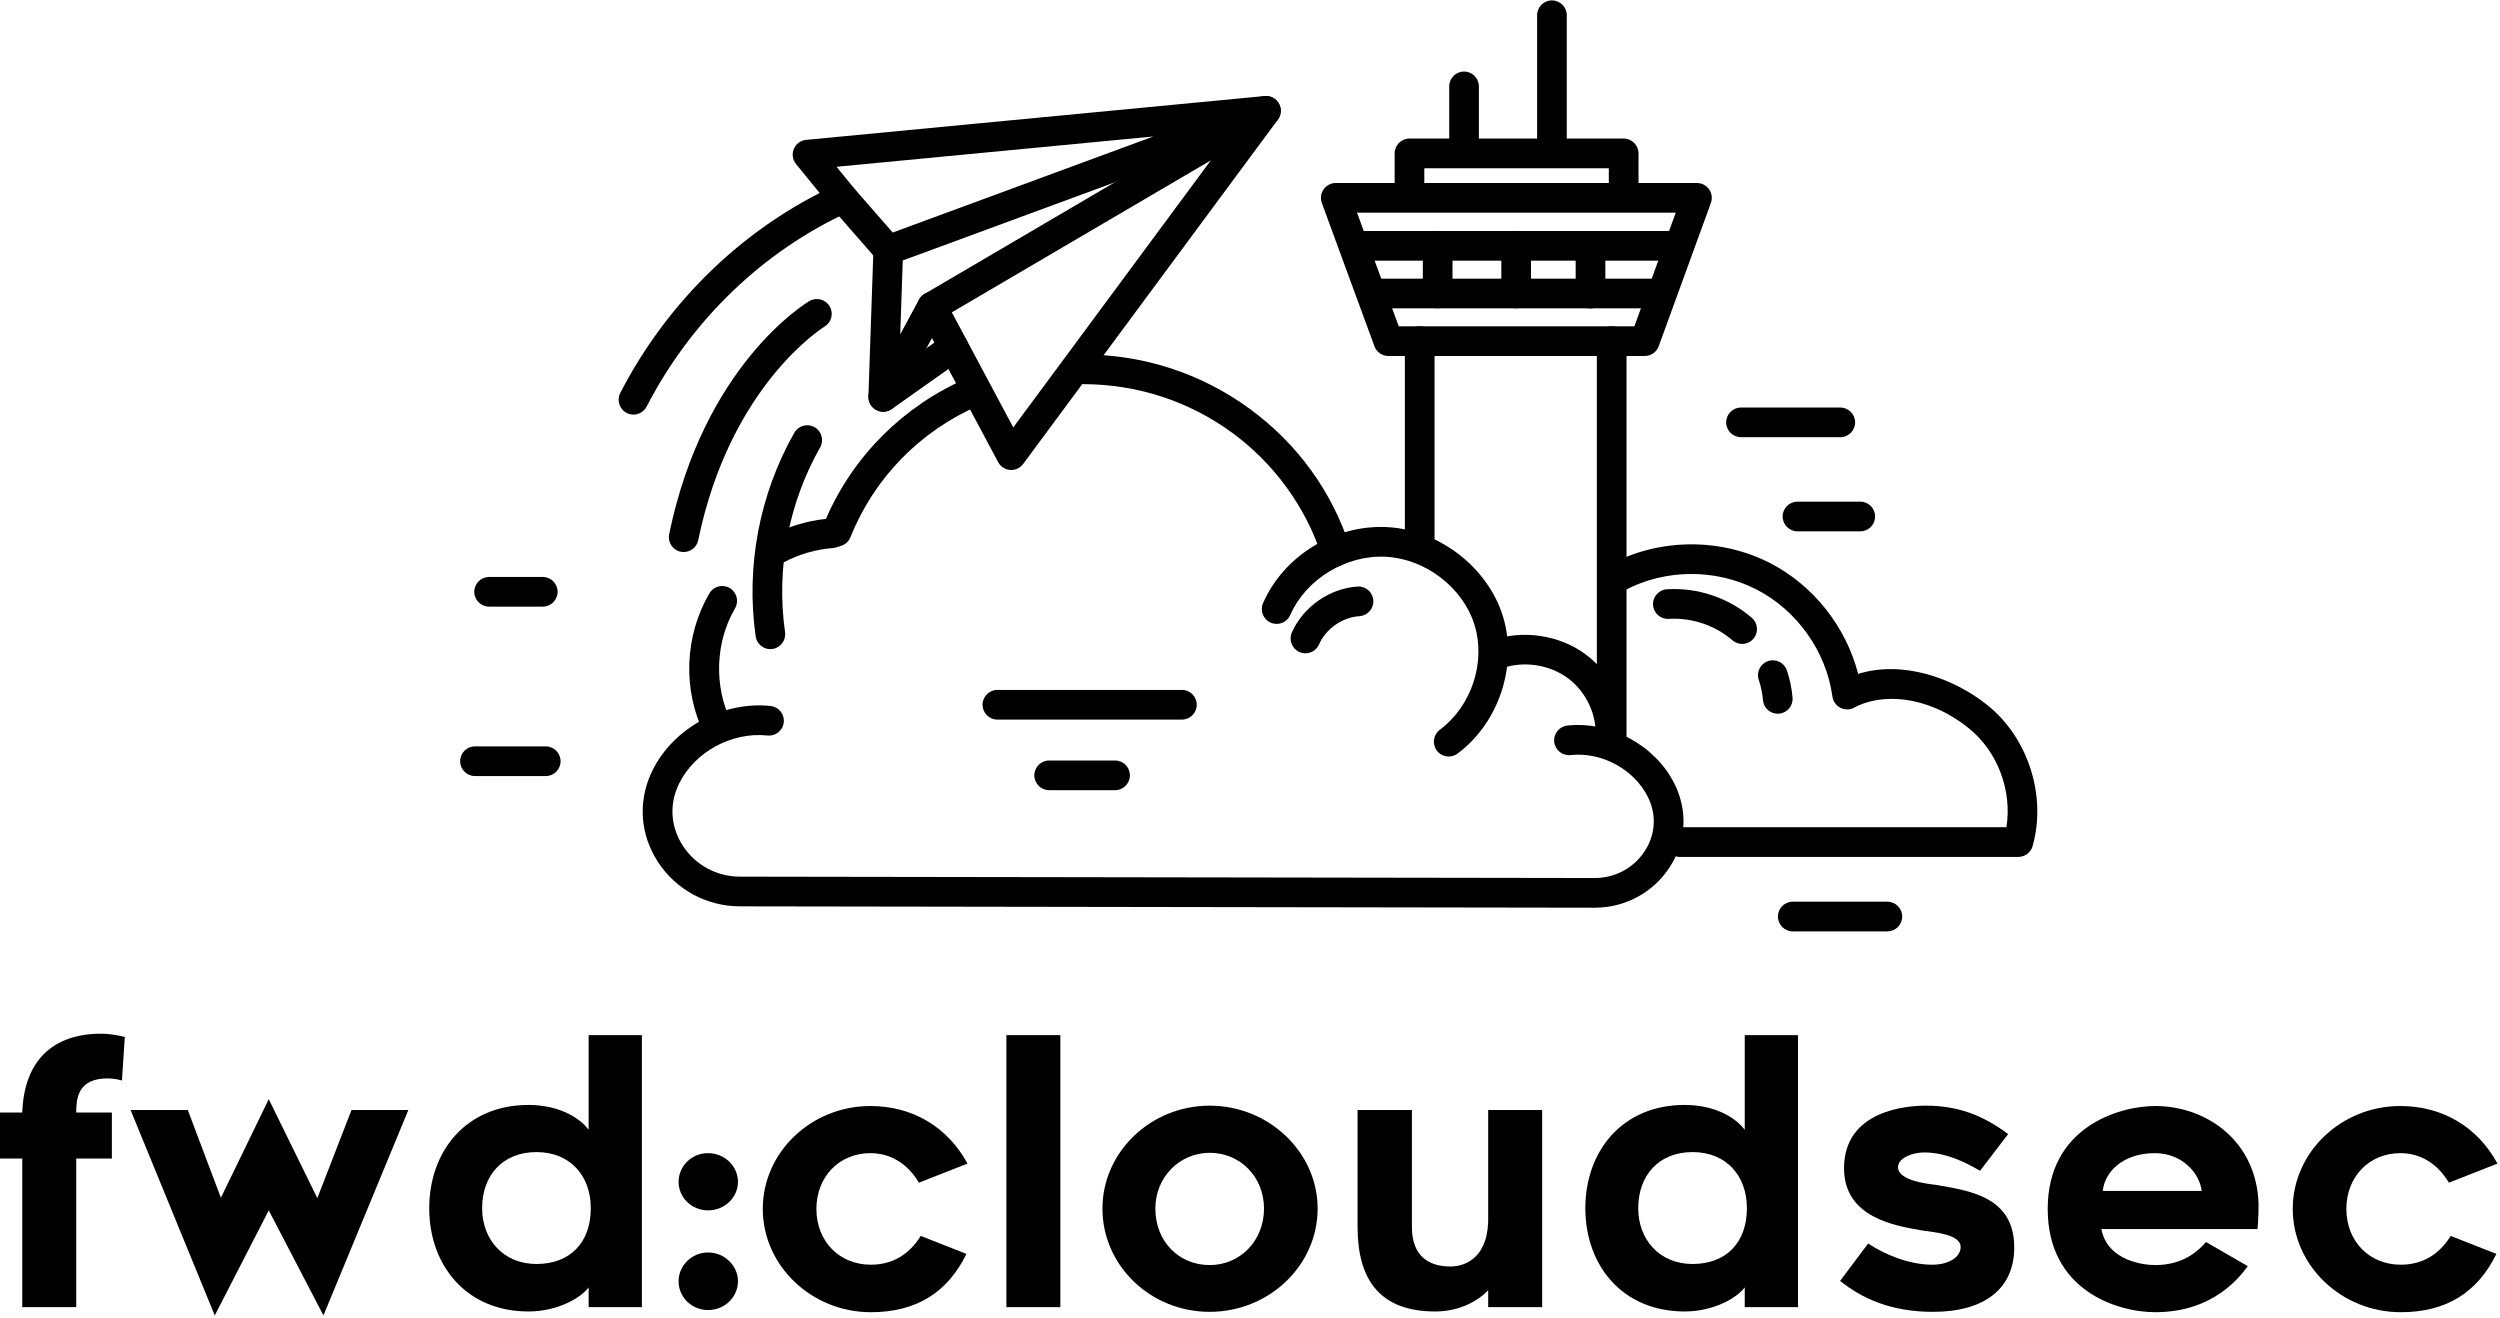
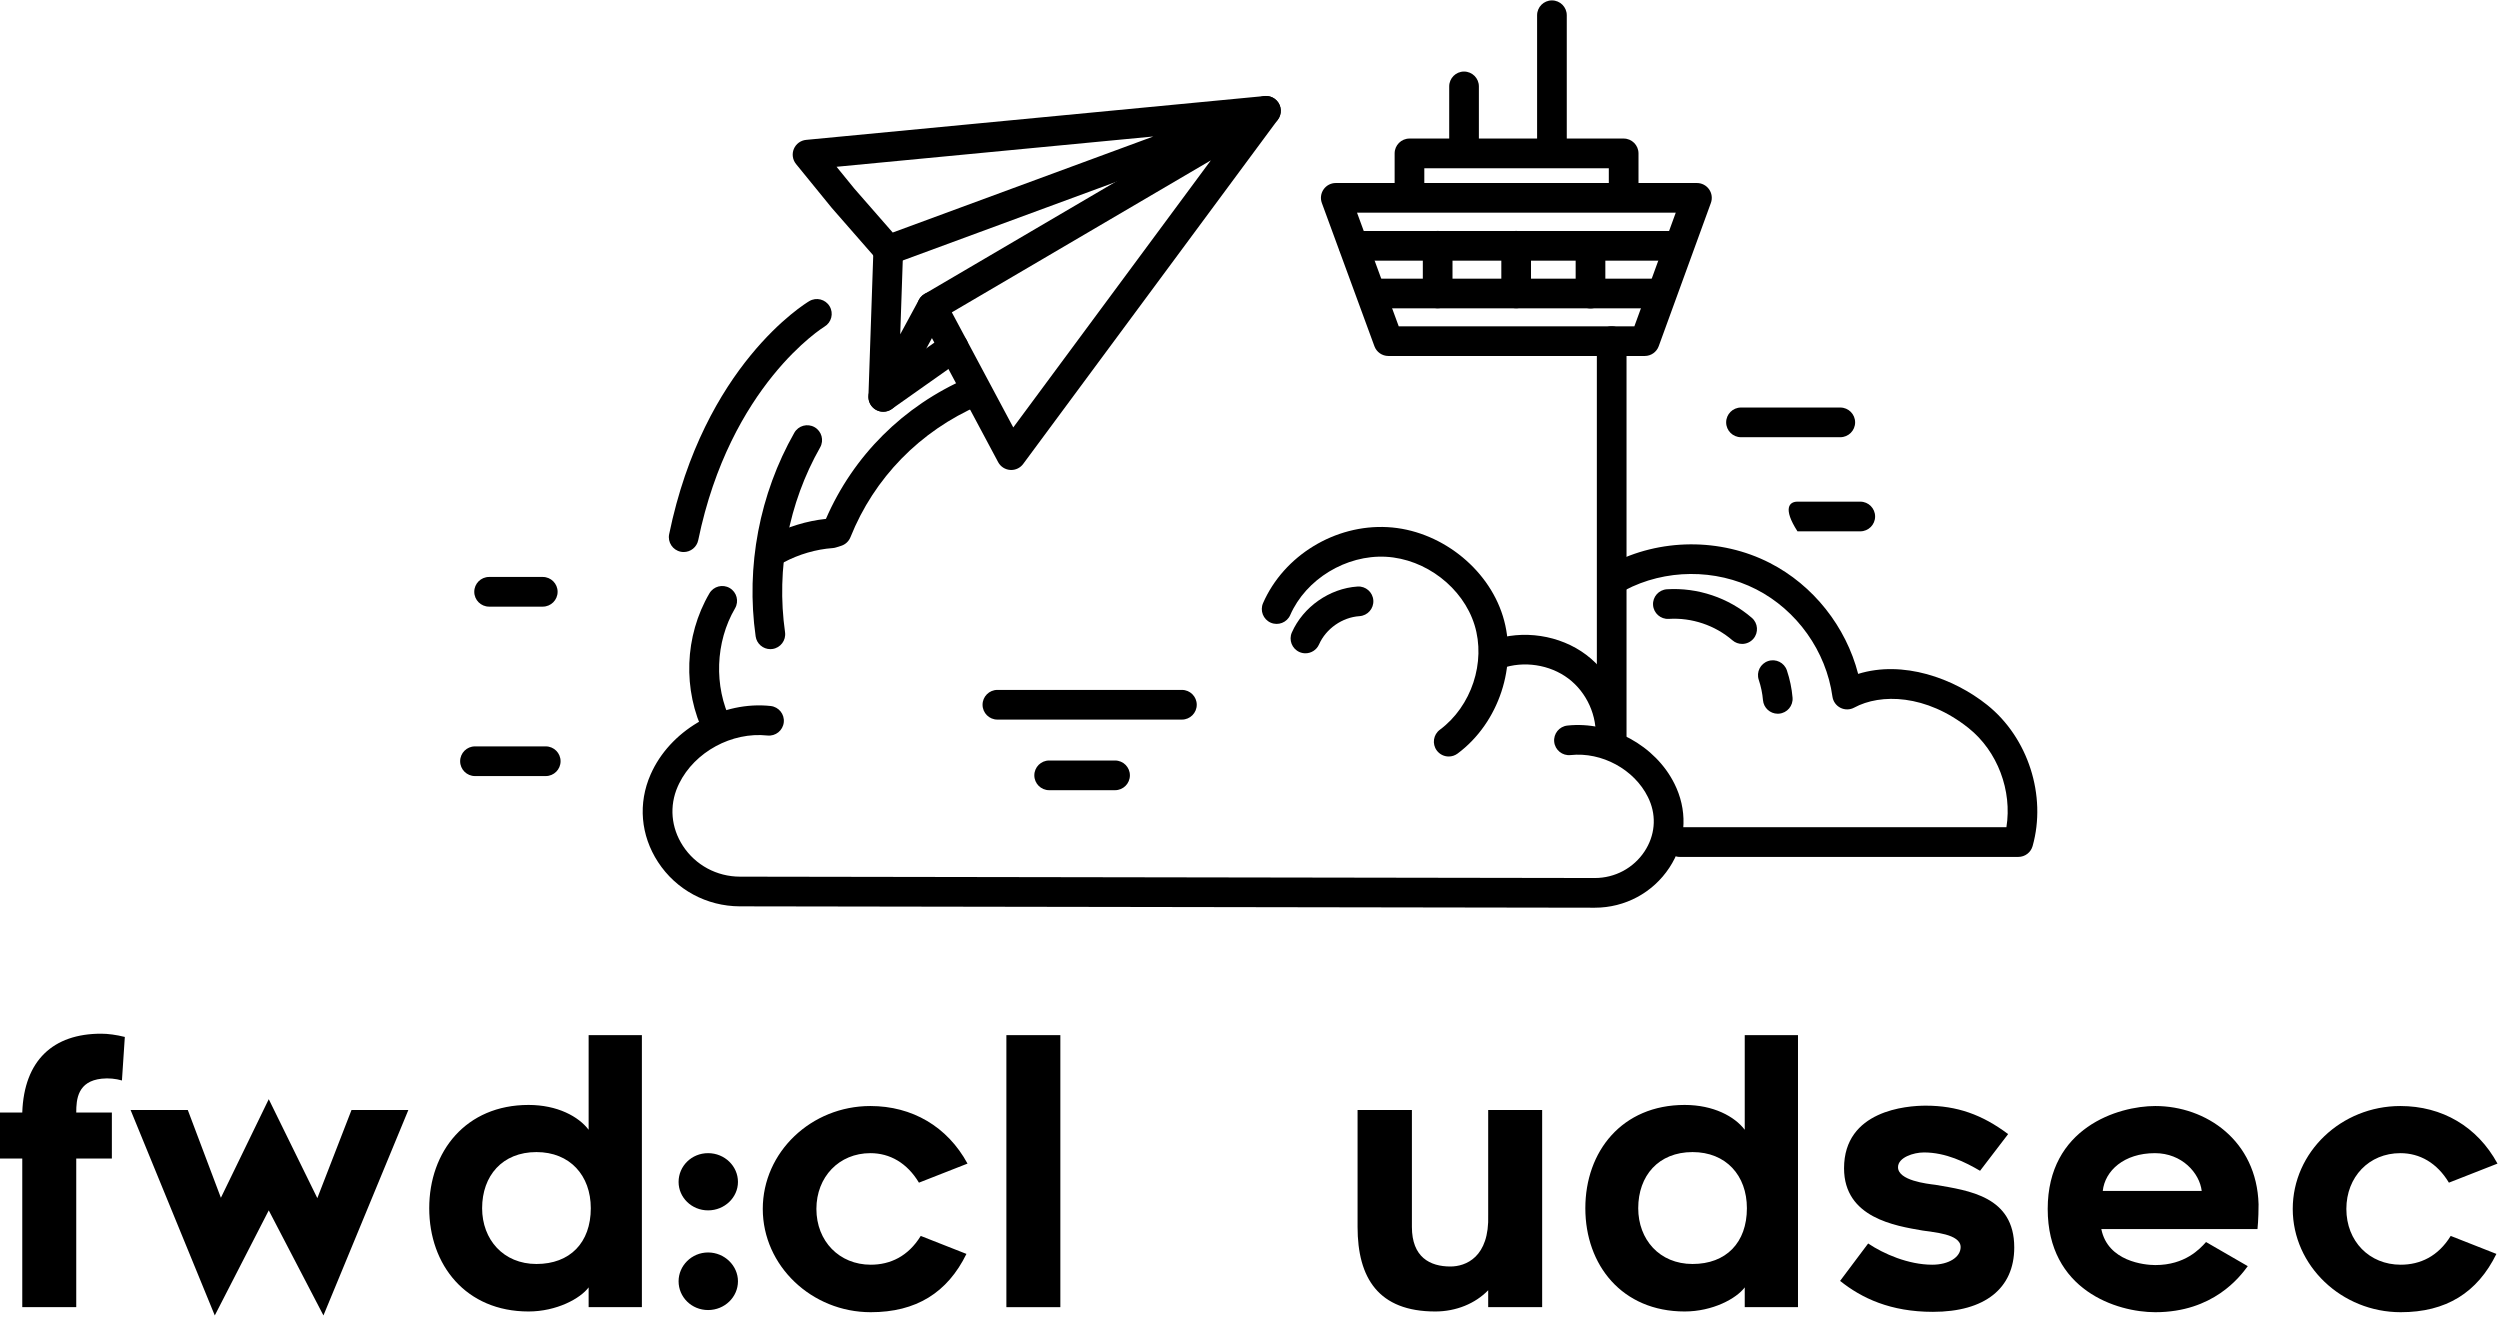
<svg xmlns="http://www.w3.org/2000/svg" width="100%" height="100%" viewBox="0 0 514 271" version="1.1" xml:space="preserve" style="fill-rule:evenodd;clip-rule:evenodd;stroke-linejoin:round;stroke-miterlimit:2;">
  <g transform="matrix(1,0,0,1,-283.525,-40)">
    <g transform="matrix(1.333,0,0,-1.333,250,372.681)">
      <g id="g804">
        <path id="path40" d="M36.91,47.958L28.585,47.958L28.585,70.879L25.144,70.879L25.144,77.983L28.585,77.983C28.862,86.03 33.358,90.137 40.739,90.137C41.793,90.137 43.07,89.971 44.402,89.638L43.958,82.922C43.014,83.2 41.904,83.311 40.85,83.2C37.131,82.812 36.91,80.036 36.91,77.983L42.404,77.983L42.404,70.879L36.91,70.879L36.91,47.958" style="fill-rule:nonzero;" />
        <path id="path42" d="M45.29,78.371L54.115,78.371L59.22,64.83L66.602,80.036L74.094,64.774L79.366,78.371L88.135,78.371L75.038,46.681L66.602,62.887L58.277,46.681L45.29,78.371" style="fill-rule:nonzero;" />
        <path id="path44" d="M107.893,71.878C102.62,71.878 99.512,68.215 99.512,63.22C99.512,58.392 102.787,54.618 107.893,54.618C113.054,54.618 116.273,57.892 116.273,63.22C116.273,68.271 113.054,71.878 107.893,71.878ZM115.94,51.01C114.664,49.29 111,47.292 106.671,47.292C97.015,47.292 91.354,54.451 91.354,63.22C91.354,71.989 97.015,79.149 106.671,79.149C111.111,79.149 114.386,77.372 115.94,75.319L115.94,89.915L124.154,89.915L124.154,47.958L115.94,47.958L115.94,51.01" style="fill-rule:nonzero;" />
        <path id="path46" d="M134.365,47.514C131.813,47.514 129.814,49.512 129.814,51.954C129.814,54.34 131.813,56.394 134.365,56.394C136.918,56.394 138.972,54.34 138.972,51.954C138.972,49.512 136.918,47.514 134.365,47.514ZM134.365,62.887C131.813,62.887 129.814,64.885 129.814,67.272C129.814,69.713 131.813,71.712 134.365,71.712C136.918,71.712 138.972,69.713 138.972,67.272C138.972,64.885 136.918,62.887 134.365,62.887" style="fill-rule:nonzero;" />
        <path id="path48" d="M142.8,63.109C142.8,71.878 150.293,78.982 159.395,78.982C165.833,78.982 171.271,75.818 174.379,70.102L166.887,67.161C165.056,70.213 162.392,71.712 159.395,71.712C154.566,71.712 151.07,68.048 151.07,63.109C151.07,58.114 154.622,54.506 159.45,54.506C162.447,54.506 165.222,55.783 167.165,58.947L174.213,56.172C171.271,50.178 166.443,47.181 159.45,47.181C150.349,47.181 142.8,54.34 142.8,63.109" style="fill-rule:nonzero;" />
        <path id="path50" d="M180.373,89.915L188.698,89.915L188.698,47.958L180.373,47.958L180.373,89.915" style="fill-rule:nonzero;" />
-         <path id="path52" d="M203.349,63.165C203.349,58.114 206.957,54.451 211.729,54.451C216.447,54.451 220.11,58.225 220.11,63.165C220.11,68.048 216.447,71.767 211.729,71.767C207.068,71.767 203.349,67.993 203.349,63.165ZM195.191,63.165C195.191,71.878 202.628,79.037 211.729,79.037C220.832,79.037 228.379,71.878 228.379,63.165C228.379,54.34 220.832,47.236 211.729,47.236C202.628,47.236 195.191,54.34 195.191,63.165" style="fill-rule:nonzero;" />
        <path id="path54" d="M234.54,60.335L234.54,78.371L242.92,78.371L242.92,60.335C242.92,55.672 245.694,54.23 248.858,54.23C251.189,54.23 254.908,55.617 254.686,62.221L254.686,78.371L263.01,78.371L263.01,47.958L254.686,47.958L254.686,50.567C252.688,48.513 249.746,47.292 246.527,47.292C237.758,47.292 234.54,52.453 234.54,60.335" style="fill-rule:nonzero;" />
        <path id="path56" d="M286.208,71.878C280.936,71.878 277.828,68.215 277.828,63.22C277.828,58.392 281.103,54.618 286.208,54.618C291.37,54.618 294.589,57.892 294.589,63.22C294.589,68.271 291.37,71.878 286.208,71.878ZM294.256,51.01C292.979,49.29 289.316,47.292 284.987,47.292C275.331,47.292 269.67,54.451 269.67,63.22C269.67,71.989 275.331,79.149 284.987,79.149C289.427,79.149 292.702,77.372 294.256,75.319L294.256,89.915L302.47,89.915L302.47,47.958L294.256,47.958L294.256,51.01" style="fill-rule:nonzero;" />
        <path id="path58" d="M308.963,52.009L313.292,57.781C315.678,56.172 319.508,54.506 323.17,54.506C325.724,54.506 327.555,55.672 327.555,57.226C327.555,59.279 323.282,59.502 321.672,59.779C317.51,60.501 309.573,61.721 309.573,69.38C309.573,78.316 319.23,79.037 322.171,79.037C327,79.037 330.885,77.65 334.881,74.653L330.552,68.992C328.276,70.324 325.279,71.822 321.894,71.822C320.285,71.822 317.898,71.046 317.898,69.547C317.898,67.493 322.338,66.994 323.67,66.828C328.832,65.94 335.825,65.052 335.825,57.171C335.825,50.844 331.273,47.236 323.282,47.236C316.733,47.236 312.292,49.345 308.963,52.009" style="fill-rule:nonzero;" />
        <path id="path60" d="M349.477,65.884L364.739,65.884C364.406,68.659 361.687,71.712 357.524,71.712C352.751,71.712 349.81,68.992 349.477,65.884ZM340.985,63.109C340.985,75.652 351.863,78.982 357.58,78.982C365.405,78.982 373.23,73.654 373.508,63.831C373.508,61.5 373.341,60.001 373.341,60.001L349.255,60.001C350.253,55.006 355.915,54.451 357.58,54.451C362.186,54.451 364.461,56.949 365.405,58.004L371.843,54.285C370.622,52.62 366.515,47.181 357.58,47.181C351.641,47.181 340.985,50.567 340.985,63.109" style="fill-rule:nonzero;" />
        <path id="path62" d="M378.78,63.109C378.78,71.878 386.272,78.982 395.375,78.982C401.813,78.982 407.251,75.818 410.359,70.102L402.867,67.161C401.035,70.213 398.371,71.712 395.375,71.712C390.546,71.712 387.049,68.048 387.049,63.109C387.049,58.114 390.602,54.506 395.43,54.506C398.427,54.506 401.202,55.783 403.144,58.947L410.192,56.172C407.251,50.178 402.423,47.181 395.43,47.181C386.328,47.181 378.78,54.34 378.78,63.109" style="fill-rule:nonzero;" />
      </g>
      <g id="g790" transform="matrix(1,0,0,1,-0.676,0)">
        <path id="path72" d="M172.636,201.398L182.111,183.646L212.583,224.84L172.636,201.398ZM181.797,177.084L181.629,177.09C180.846,177.148 180.147,177.602 179.777,178.295L167.561,201.182C166.983,202.265 167.363,203.613 168.422,204.234L219.926,234.457C220.865,235.008 222.061,234.822 222.788,234.013C223.515,233.204 223.572,231.996 222.925,231.121L183.637,178.011C183.204,177.426 182.52,177.084 181.797,177.084" style="fill-rule:nonzero;" />
        <path id="path74" d="M157.6,220.479L163.518,213.708L203.717,228.522L154.856,223.849L157.6,220.479ZM162.832,208.726C162.184,208.726 161.551,209.002 161.107,209.509L154.126,217.496L154.075,217.557L148.605,224.275C148.072,224.93 147.942,225.824 148.268,226.604C148.594,227.382 149.322,227.919 150.162,227.999L220.867,234.761C222.016,234.871 223.062,234.113 223.317,232.992C223.573,231.87 222.956,230.732 221.876,230.335L163.623,208.867C163.364,208.772 163.097,208.726 162.832,208.726" style="fill-rule:nonzero;" />
        <path id="path76" d="M162.057,186.07C161.858,186.07 161.657,186.096 161.457,186.15C160.432,186.429 159.733,187.376 159.769,188.438L160.543,211.093C160.586,212.357 161.652,213.346 162.909,213.304C164.173,213.26 165.162,212.201 165.119,210.937L164.677,198.009L167.567,203.349C168.169,204.461 169.559,204.875 170.67,204.273C171.782,203.671 172.196,202.282 171.594,201.17L164.07,187.27C163.663,186.517 162.882,186.07 162.057,186.07" style="fill-rule:nonzero;" />
        <path id="path78" d="M162.059,186.07C161.34,186.07 160.633,186.407 160.187,187.039C159.458,188.072 159.704,189.5 160.737,190.229L171.59,197.892C172.623,198.621 174.051,198.375 174.78,197.342C175.509,196.309 175.263,194.881 174.23,194.152L163.377,186.489C162.976,186.206 162.516,186.07 162.059,186.07" style="fill-rule:nonzero;" />
        <path id="path80" d="M271.812,109.57L271.784,109.57L139.947,109.78C134.819,109.791 130.098,112.345 127.319,116.613C124.631,120.74 124.214,125.662 126.173,130.117C126.266,130.328 126.364,130.539 126.467,130.747C129.685,137.291 137.347,141.469 144.684,140.682C145.941,140.547 146.851,139.419 146.715,138.162C146.581,136.904 145.454,135.995 144.195,136.129C138.704,136.718 132.975,133.605 130.575,128.726C130.501,128.577 130.431,128.426 130.365,128.275C129.038,125.259 129.327,121.92 131.155,119.111C133.089,116.142 136.378,114.366 139.955,114.359L271.792,114.149L271.811,114.149C274.92,114.149 277.786,115.684 279.481,118.258C281.075,120.679 281.342,123.563 280.214,126.17C280.148,126.323 280.079,126.474 280.005,126.624C277.902,130.9 272.88,133.629 268.064,133.111C266.808,132.976 265.679,133.886 265.544,135.143C265.409,136.4 266.319,137.529 267.576,137.664C274.234,138.379 281.192,134.585 284.114,128.643C284.22,128.426 284.321,128.208 284.417,127.988C286.168,123.939 285.763,119.474 283.305,115.74C280.761,111.876 276.465,109.57 271.812,109.57" style="fill-rule:nonzero;" />
        <path id="path82" d="M249.274,132.891C248.575,132.891 247.884,133.211 247.435,133.816C246.681,134.83 246.893,136.264 247.907,137.018C252.788,140.643 255.037,147.442 253.254,153.186C251.468,158.945 245.722,163.366 239.592,163.697C233.458,164.027 227.252,160.251 224.832,154.715C224.326,153.556 222.976,153.028 221.817,153.534C220.659,154.041 220.131,155.39 220.637,156.548C223.845,163.887 231.739,168.709 239.839,168.269C247.813,167.838 255.293,162.065 257.627,154.543C259.966,147.004 257.026,138.088 250.637,133.342C250.227,133.038 249.749,132.891 249.274,132.891" style="fill-rule:nonzero;" />
        <path id="path84" d="M274.194,133.103L273.989,133.111C272.729,133.224 271.799,134.336 271.911,135.595C272.223,139.105 270.584,142.762 267.735,144.912C264.87,147.075 260.822,147.689 257.423,146.475C256.233,146.05 254.922,146.671 254.497,147.861C254.072,149.052 254.693,150.362 255.883,150.787C260.695,152.505 266.431,151.634 270.494,148.567C274.574,145.486 276.92,140.235 276.472,135.189C276.366,133.999 275.367,133.103 274.194,133.103" style="fill-rule:nonzero;" />
-         <path id="path86" d="M231.854,162.223C230.886,162.223 229.987,162.84 229.675,163.811C227.253,171.333 222.352,178.086 215.874,182.825C209.168,187.73 201.189,190.324 192.801,190.324C191.537,190.324 190.512,191.349 190.512,192.613C190.512,193.877 191.537,194.902 192.801,194.902C202.168,194.902 211.082,192.004 218.577,186.52C225.934,181.138 231.278,173.771 234.033,165.214C234.42,164.011 233.759,162.721 232.556,162.334C232.322,162.259 232.086,162.223 231.854,162.223" style="fill-rule:nonzero;" />
        <path id="path88" d="M145.627,162.565C144.807,162.565 144.014,163.007 143.603,163.782C143.01,164.898 143.436,166.284 144.552,166.877C147.262,168.314 150.243,169.229 153.217,169.541C157.448,179.287 165.155,186.974 175.034,191.264C176.194,191.767 177.542,191.236 178.045,190.076C178.549,188.917 178.017,187.568 176.857,187.064C167.716,183.094 160.663,175.868 156.999,166.717C156.744,166.08 156.216,165.59 155.562,165.384L154.777,165.137C154.607,165.084 154.432,165.05 154.254,165.037C151.677,164.85 149.064,164.088 146.698,162.833C146.356,162.651 145.989,162.565 145.627,162.565" style="fill-rule:nonzero;" />
        <path id="path90" d="M136.526,135.035C135.683,135.035 134.872,135.504 134.473,136.31C131.095,143.142 131.391,151.474 135.245,158.056C135.883,159.147 137.286,159.514 138.377,158.875C139.468,158.236 139.834,156.834 139.196,155.743C136.158,150.555 135.915,143.723 138.577,138.34C139.137,137.207 138.673,135.834 137.54,135.273C137.213,135.112 136.867,135.035 136.526,135.035" style="fill-rule:nonzero;" />
-         <path id="path92" d="M123.531,185.629C123.178,185.629 122.819,185.711 122.484,185.884C121.36,186.464 120.919,187.844 121.498,188.968C128.833,203.194 140.695,214.6 154.899,221.085C156.049,221.61 157.407,221.104 157.933,219.953C158.458,218.804 157.951,217.445 156.801,216.92C143.526,210.859 132.434,200.188 125.568,186.87C125.162,186.082 124.361,185.629 123.531,185.629" style="fill-rule:nonzero;" />
        <path id="path94" d="M144.64,149.451C143.519,149.451 142.539,150.277 142.376,151.419C140.847,162.201 142.965,173.355 148.34,182.826C148.964,183.925 150.362,184.311 151.461,183.687C152.561,183.063 152.946,181.666 152.322,180.566C147.444,171.97 145.521,161.848 146.91,152.062C147.087,150.81 146.216,149.652 144.964,149.474C144.855,149.459 144.747,149.451 144.64,149.451" style="fill-rule:nonzero;" />
        <path id="path96" d="M131.28,164.429C131.127,164.429 130.972,164.444 130.816,164.476C129.578,164.73 128.78,165.941 129.035,167.179C134.389,193.214 149.989,202.736 150.65,203.129C151.738,203.774 153.142,203.416 153.788,202.329C154.432,201.243 154.076,199.842 152.993,199.195C152.849,199.108 138.442,190.191 133.52,166.257C133.297,165.175 132.343,164.429 131.28,164.429" style="fill-rule:nonzero;" />
        <path id="path98" d="M241.563,199.245L277.91,199.245L284.29,216.767L235.133,216.767L241.563,199.245ZM279.513,194.667L239.965,194.667C239.005,194.667 238.146,195.266 237.816,196.167L229.705,218.267C229.447,218.969 229.549,219.753 229.977,220.366C230.405,220.98 231.106,221.345 231.854,221.345L287.56,221.345C288.307,221.345 289.007,220.98 289.435,220.369C289.864,219.757 289.966,218.974 289.711,218.273L281.664,196.173C281.334,195.269 280.475,194.667 279.513,194.667" style="fill-rule:nonzero;" />
        <path id="path100" d="M281.561,202.015L237.917,202.015C236.652,202.015 235.627,203.04 235.627,204.304C235.627,205.568 236.652,206.593 237.917,206.593L281.561,206.593C282.825,206.593 283.851,205.568 283.851,204.304C283.851,203.04 282.825,202.015 281.561,202.015" style="fill-rule:nonzero;" />
        <path id="path102" d="M284.427,209.363L234.633,209.363C233.369,209.363 232.344,210.388 232.344,211.652C232.344,212.917 233.369,213.942 234.633,213.942L284.427,213.942C285.691,213.942 286.716,212.917 286.716,211.652C286.716,210.388 285.691,209.363 284.427,209.363" style="fill-rule:nonzero;" />
        <path id="path104" d="M247.57,202.029C246.305,202.029 245.28,203.054 245.28,204.318L245.28,211.666C245.28,212.93 246.305,213.956 247.57,213.956C248.834,213.956 249.859,212.93 249.859,211.666L249.859,204.318C249.859,203.054 248.834,202.029 247.57,202.029" style="fill-rule:nonzero;" />
        <path id="path106" d="M259.677,202.029C258.413,202.029 257.388,203.054 257.388,204.318L257.388,211.666C257.388,212.93 258.413,213.956 259.677,213.956C260.941,213.956 261.966,212.93 261.966,211.666L261.966,204.318C261.966,203.054 260.941,202.029 259.677,202.029" style="fill-rule:nonzero;" />
        <path id="path108" d="M271.143,202.002C269.878,202.002 268.853,203.027 268.853,204.291L268.853,211.639C268.853,212.903 269.878,213.929 271.143,213.929C272.407,213.929 273.432,212.903 273.432,211.639L273.432,204.291C273.432,203.027 272.407,202.002 271.143,202.002" style="fill-rule:nonzero;" />
-         <path id="path110" d="M244.799,163.717C243.535,163.717 242.51,164.742 242.51,166.007L242.51,196.956C242.51,198.22 243.535,199.245 244.799,199.245C246.063,199.245 247.088,198.22 247.088,196.956L247.088,166.007C247.088,164.742 246.063,163.717 244.799,163.717" style="fill-rule:nonzero;" />
        <path id="path112" d="M274.411,133.103C273.147,133.103 272.122,134.128 272.122,135.392L272.122,196.956C272.122,198.22 273.147,199.245 274.411,199.245C275.675,199.245 276.7,198.22 276.7,196.956L276.7,135.392C276.7,134.128 275.675,133.103 274.411,133.103" style="fill-rule:nonzero;" />
        <path id="path114" d="M276.257,217.577C274.993,217.577 273.967,218.602 273.967,219.866L273.967,223.625L245.51,223.625L245.51,219.866C245.51,218.602 244.485,217.577 243.221,217.577C241.957,217.577 240.932,218.602 240.932,219.866L240.932,225.914C240.932,227.178 241.957,228.203 243.221,228.203L276.257,228.203C277.521,228.203 278.546,227.178 278.546,225.914L278.546,219.866C278.546,218.602 277.521,217.577 276.257,217.577" style="fill-rule:nonzero;" />
        <path id="path116" d="M251.638,224.147C250.374,224.147 249.349,225.173 249.349,226.437L249.349,236.248C249.349,237.513 250.374,238.537 251.638,238.537C252.902,238.537 253.927,237.513 253.927,236.248L253.927,226.437C253.927,225.173 252.902,224.147 251.638,224.147" style="fill-rule:nonzero;" />
        <path id="path118" d="M265.194,224.147C263.93,224.147 262.905,225.173 262.905,226.437L262.905,247.222C262.905,248.486 263.93,249.511 265.194,249.511C266.458,249.511 267.483,248.486 267.483,247.222L267.483,226.437C267.483,225.173 266.458,224.147 265.194,224.147" style="fill-rule:nonzero;" />
        <path id="path120" d="M337.128,117.404L284.919,117.404C283.655,117.404 282.629,118.43 282.629,119.694C282.629,120.958 283.655,121.983 284.919,121.983L335.292,121.983C336.198,127.61 333.938,133.696 329.469,137.265C322.907,142.507 315.875,142.633 311.817,140.433C311.157,140.075 310.363,140.064 309.693,140.403C309.022,140.742 308.562,141.388 308.458,142.132C307.492,149.121 302.99,155.459 296.708,158.672C290.427,161.886 282.653,161.828 276.42,158.523C275.303,157.931 273.917,158.356 273.325,159.473C272.733,160.59 273.158,161.976 274.275,162.568C281.808,166.563 291.203,166.632 298.794,162.748C305.513,159.311 310.548,152.915 312.425,145.633C319.317,147.771 327.135,144.99 332.327,140.843C338.638,135.801 341.519,126.85 339.332,119.074C339.054,118.087 338.154,117.404 337.128,117.404" style="fill-rule:nonzero;" />
        <path id="path122" d="M227.174,148.809C226.865,148.809 226.551,148.872 226.25,149.005C225.094,149.517 224.57,150.868 225.082,152.025C226.829,155.977 230.899,158.823 235.21,159.107C236.474,159.192 237.563,158.234 237.646,156.973C237.729,155.711 236.773,154.621 235.512,154.538C232.854,154.363 230.346,152.609 229.27,150.173C228.891,149.318 228.053,148.809 227.174,148.809" style="fill-rule:nonzero;" />
        <path id="path124" d="M300.023,139.489C298.847,139.489 297.846,140.391 297.745,141.585C297.655,142.638 297.436,143.692 297.094,144.717C296.693,145.916 297.34,147.213 298.54,147.613C299.738,148.014 301.036,147.366 301.436,146.167C301.894,144.798 302.186,143.387 302.307,141.972C302.414,140.713 301.479,139.605 300.22,139.498L300.023,139.489" style="fill-rule:nonzero;" />
        <path id="path126" d="M294.53,150.256C294,150.256 293.468,150.439 293.036,150.812C290.344,153.134 286.769,154.337 283.218,154.117C281.965,154.036 280.87,154.997 280.791,156.259C280.712,157.521 281.671,158.607 282.933,158.686C287.664,158.98 292.437,157.375 296.027,154.279C296.984,153.453 297.09,152.007 296.265,151.05C295.812,150.525 295.173,150.256 294.53,150.256" style="fill-rule:nonzero;" />
        <path id="path128" d="M309.669,182.138L294.356,182.138C293.092,182.138 292.066,183.163 292.066,184.428C292.066,185.692 293.092,186.717 294.356,186.717L309.669,186.717C310.933,186.717 311.958,185.692 311.958,184.428C311.958,183.163 310.933,182.138 309.669,182.138" style="fill-rule:nonzero;" />
-         <path id="path130" d="M312.751,167.62L303.067,167.62C301.802,167.62 300.777,168.645 300.777,169.909C300.777,171.174 301.802,172.199 303.067,172.199L312.751,172.199C314.016,172.199 315.041,171.174 315.041,169.909C315.041,168.645 314.016,167.62 312.751,167.62" style="fill-rule:nonzero;" />
+         <path id="path130" d="M312.751,167.62L303.067,167.62C300.777,171.174 301.802,172.199 303.067,172.199L312.751,172.199C314.016,172.199 315.041,171.174 315.041,169.909C315.041,168.645 314.016,167.62 312.751,167.62" style="fill-rule:nonzero;" />
        <path id="path132" d="M109.542,156.006L101.265,156.006C100,156.006 98.976,157.031 98.976,158.295C98.976,159.559 100,160.584 101.265,160.584L109.542,160.584C110.806,160.584 111.831,159.559 111.831,158.295C111.831,157.031 110.806,156.006 109.542,156.006" style="fill-rule:nonzero;" />
        <path id="path134" d="M110,129.873L99.088,129.873C97.823,129.873 96.798,130.898 96.798,132.162C96.798,133.427 97.823,134.452 99.088,134.452L110,134.452C111.264,134.452 112.289,133.427 112.289,132.162C112.289,130.898 111.264,129.873 110,129.873" style="fill-rule:nonzero;" />
        <path id="path136" d="M208.122,138.584L179.663,138.584C178.398,138.584 177.374,139.609 177.374,140.873C177.374,142.137 178.398,143.163 179.663,143.163L208.122,143.163C209.386,143.163 210.411,142.137 210.411,140.873C210.411,139.609 209.386,138.584 208.122,138.584" style="fill-rule:nonzero;" />
-         <path id="path138" d="M316.931,105.919L302.341,105.919C301.077,105.919 300.052,106.943 300.052,108.208C300.052,109.472 301.077,110.497 302.341,110.497L316.931,110.497C318.195,110.497 319.221,109.472 319.221,108.208C319.221,106.943 318.195,105.919 316.931,105.919" style="fill-rule:nonzero;" />
        <path id="path140" d="M197.811,127.695L187.648,127.695C186.384,127.695 185.358,128.721 185.358,129.985C185.358,131.249 186.384,132.274 187.648,132.274L197.811,132.274C199.075,132.274 200.1,131.249 200.1,129.985C200.1,128.721 199.075,127.695 197.811,127.695" style="fill-rule:nonzero;" />
      </g>
    </g>
  </g>
</svg>